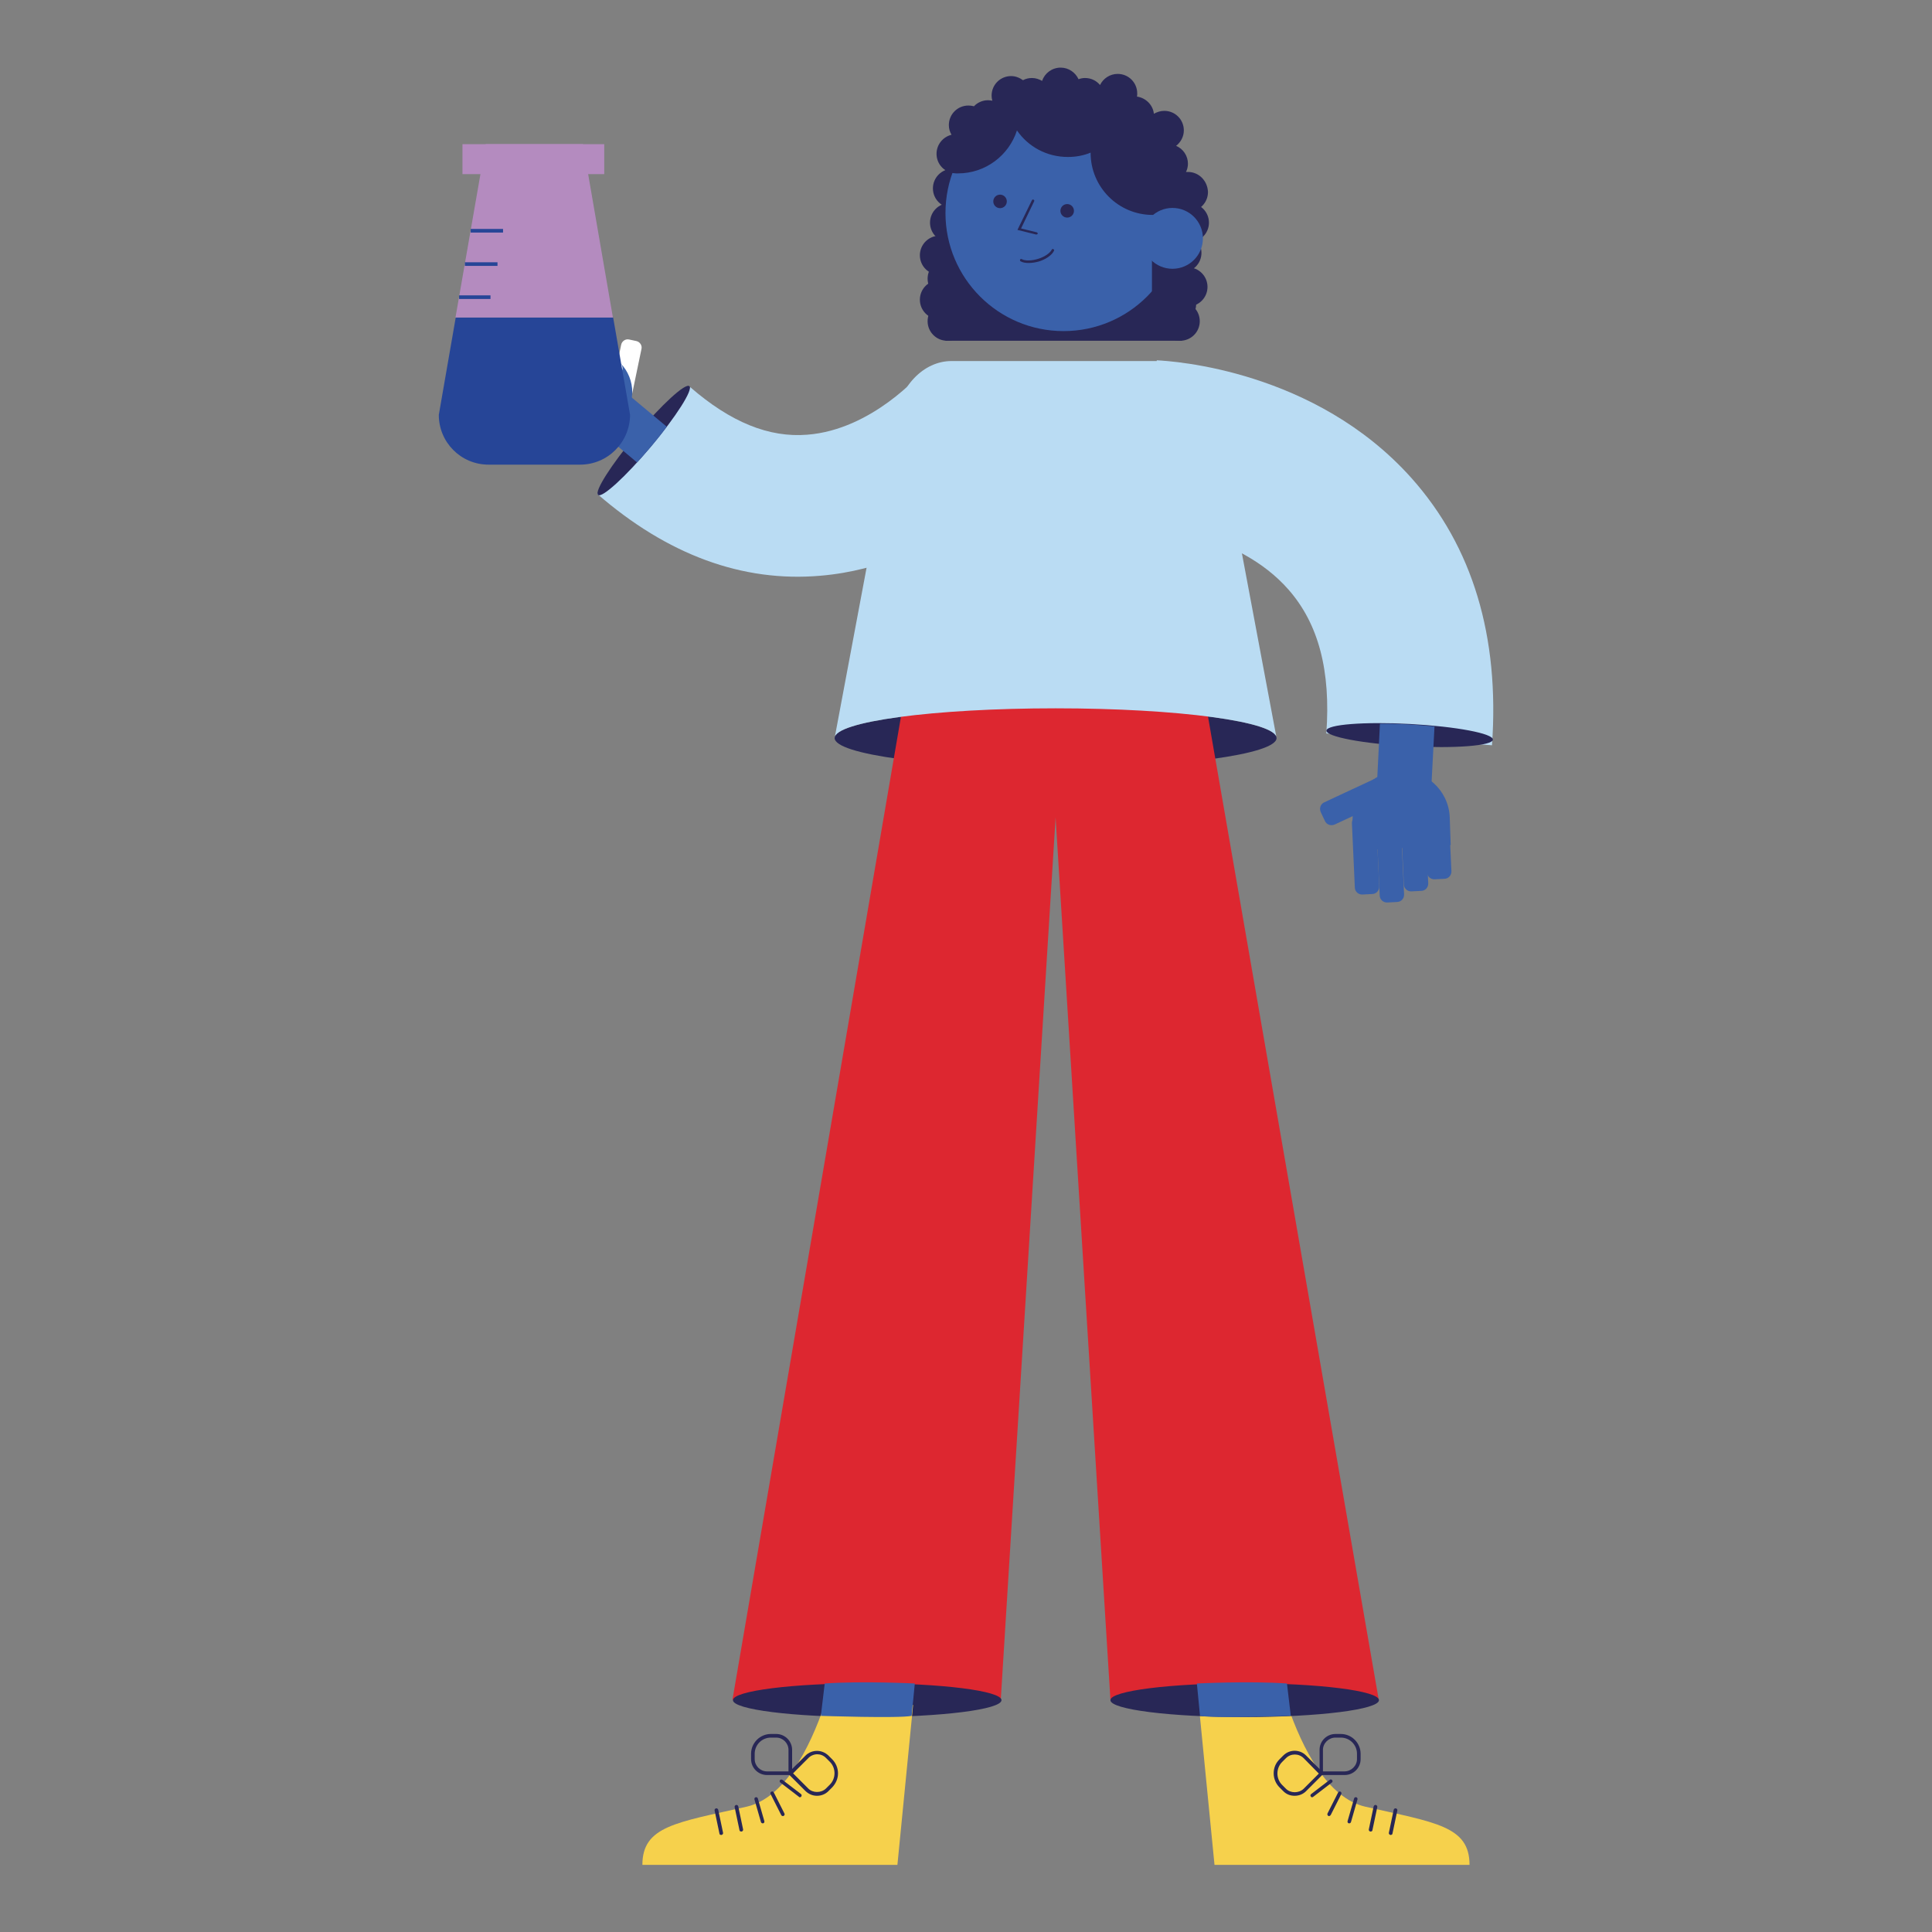
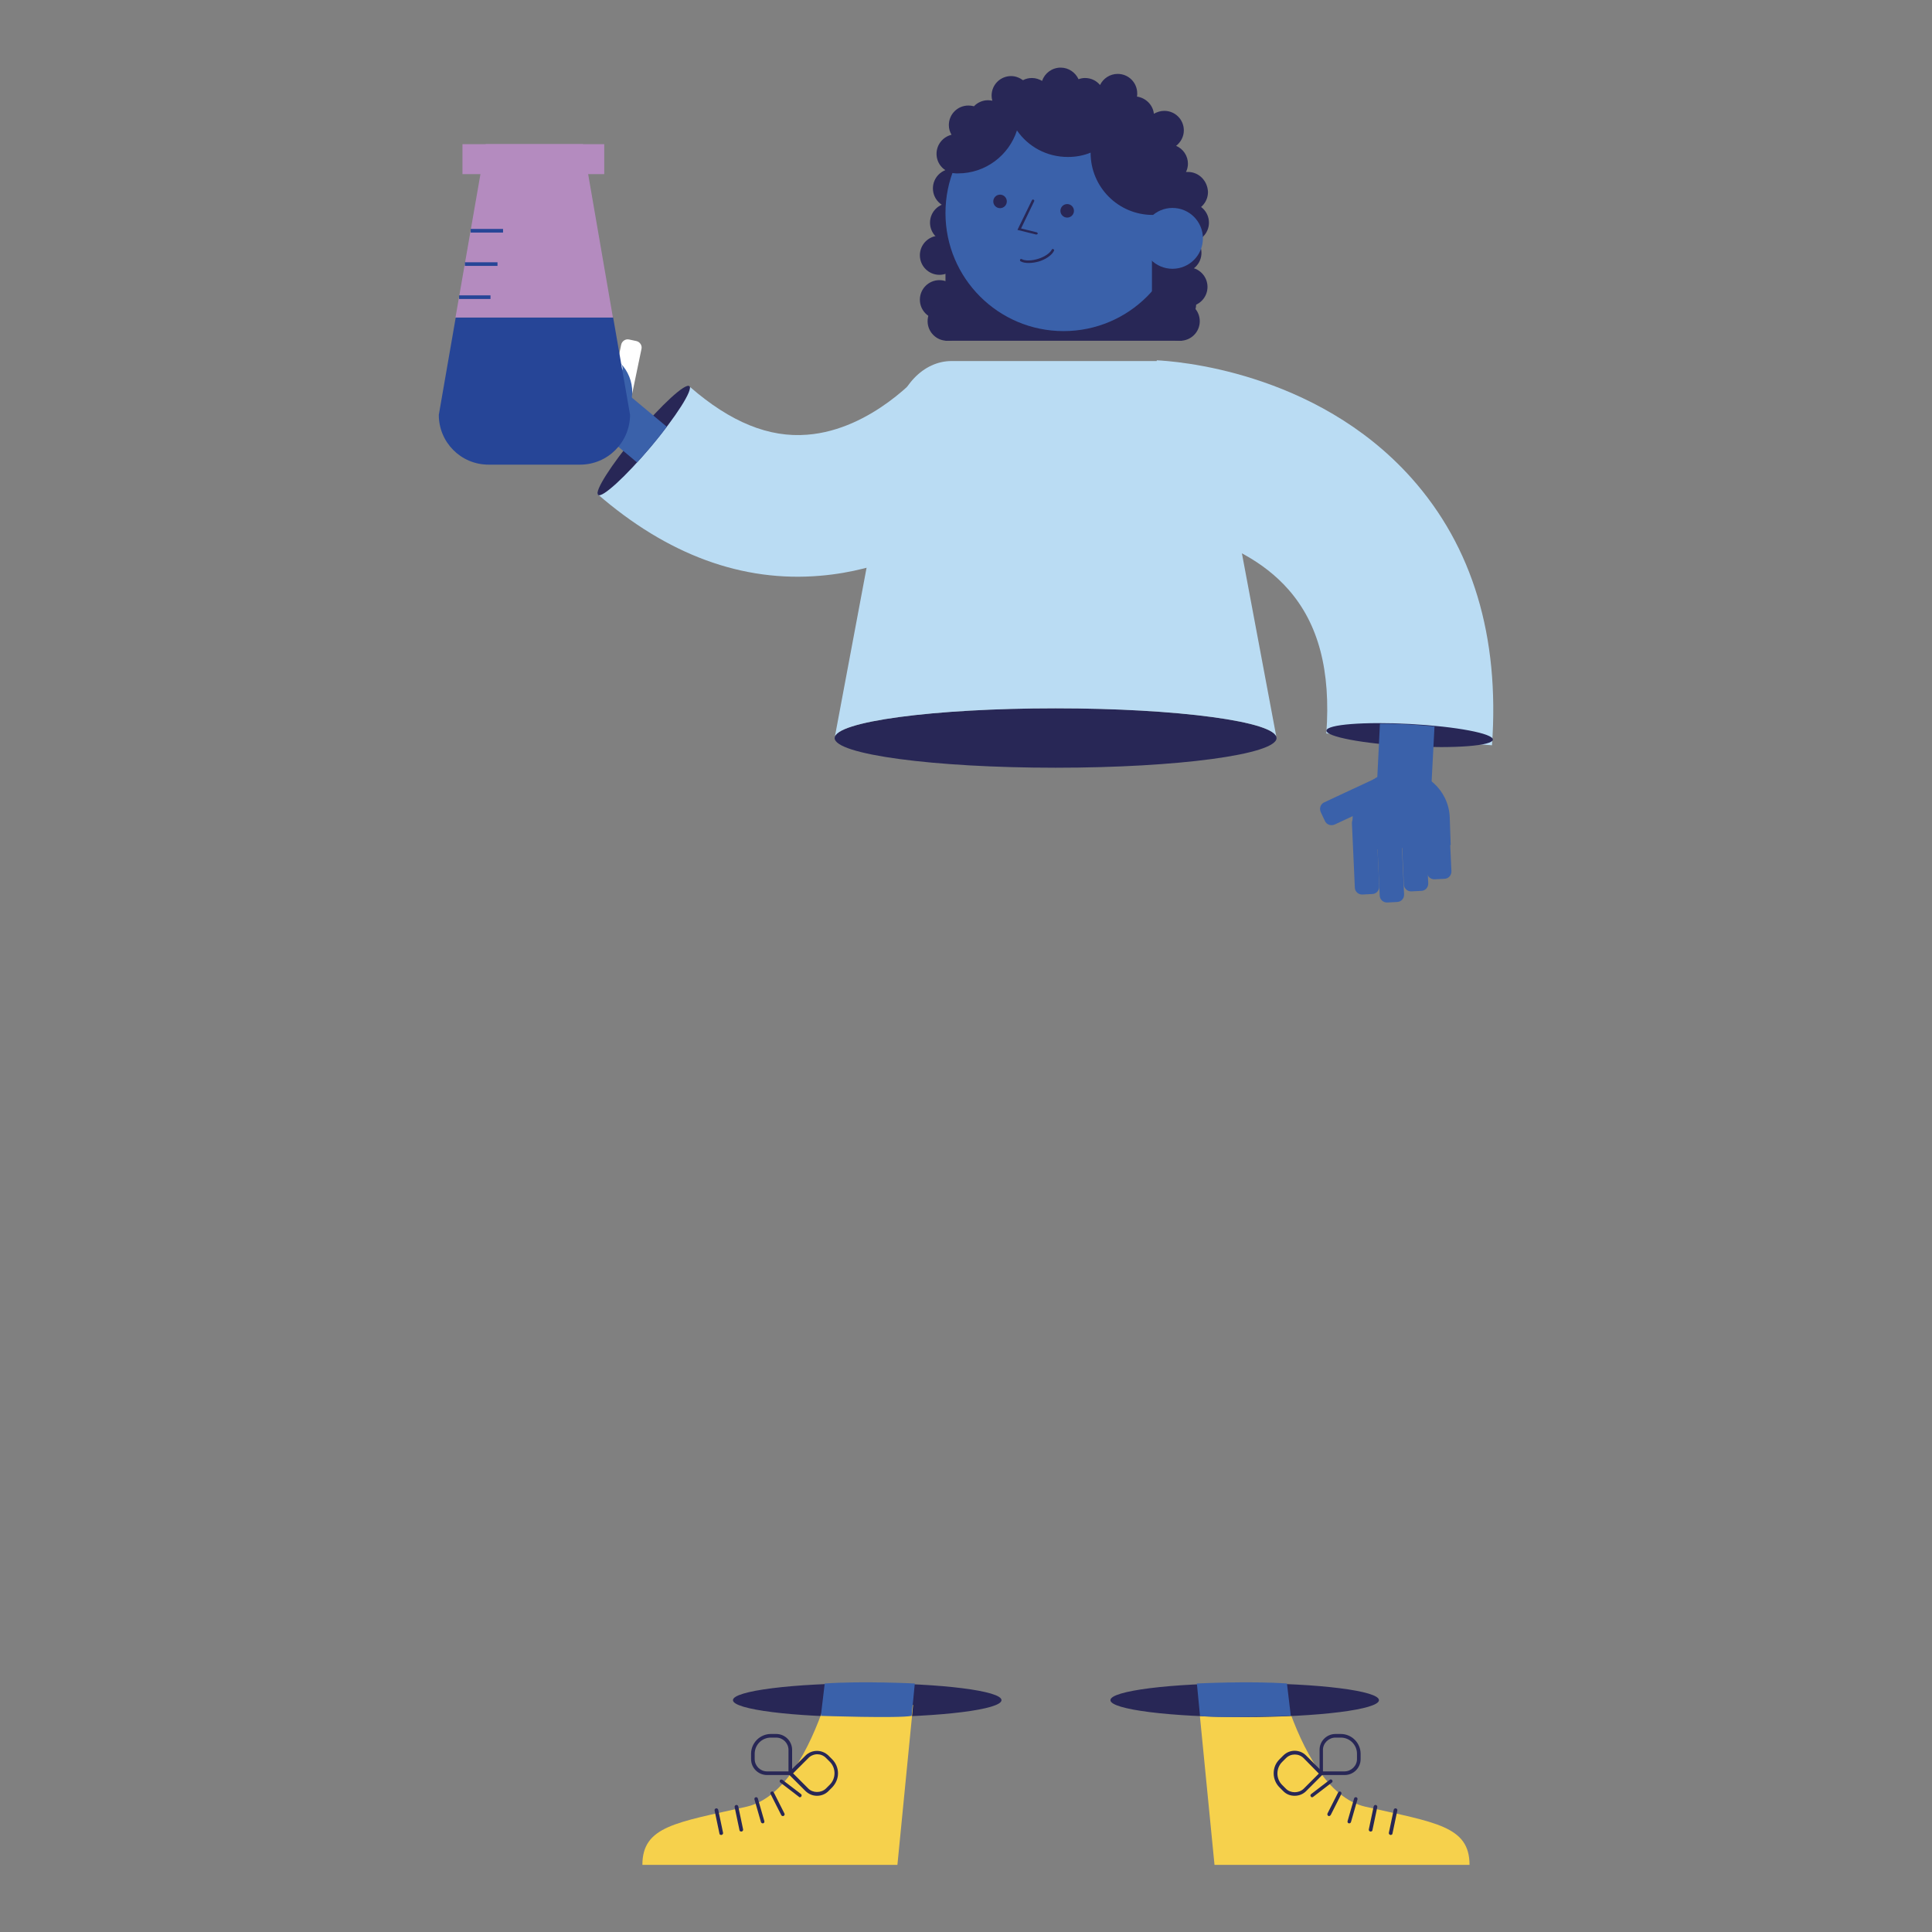
<svg xmlns="http://www.w3.org/2000/svg" version="1.1" id="Layer_1" x="0px" y="0px" viewBox="0 0 800 800" style="enable-background:new 0 0 800 800;" xml:space="preserve">
  <rect x="0" y="0" width="800" height="800" fill="#808080" stroke="none" />
  <style type="text/css">
	.st0{fill:#282756;}
	.st1{fill:#B48BBF;}
	.st2{fill:#3A61AA;}
	.st3{fill:#DD2730;}
	.st4{fill:#BADCF3;}
	.st5{fill:#F6D14C;}
	.st6{fill:#FFFFFF;}
	.st7{fill:#264597;}
</style>
  <g>
    <circle class="st0" cx="492.5" cy="92.2" r="8.1" />
  </g>
  <g>
    <circle class="st0" cx="489.4" cy="104.7" r="8.1" />
  </g>
  <g>
    <circle class="st0" cx="491.9" cy="118.8" r="8.1" />
  </g>
  <g>
    <circle class="st0" cx="487.2" cy="125.9" r="8.1" />
  </g>
  <g>
    <circle class="st0" cx="488.7" cy="133" r="8.1" />
  </g>
  <g>
    <rect x="391.5" y="66.1" class="st0" width="97.9" height="75" />
  </g>
  <g>
    <circle class="st0" cx="394.4" cy="78" r="8.1" />
  </g>
  <g>
    <circle class="st0" cx="393.2" cy="92.2" r="8.1" />
  </g>
  <g>
    <circle class="st0" cx="389" cy="105.7" r="8.1" />
  </g>
  <g>
-     <circle class="st0" cx="392.2" cy="115.4" r="8.1" />
-   </g>
+     </g>
  <g>
    <circle class="st0" cx="389" cy="124.1" r="8.1" />
  </g>
  <g>
    <circle class="st0" cx="392.2" cy="133" r="8.1" />
  </g>
  <g>
    <circle class="st0" cx="397.8" cy="121.9" r="8.1" />
  </g>
  <g>
    <path class="st1" d="M500.5,35L500.5,35L500.5,35z" />
  </g>
  <g>
    <circle class="st2" cx="440.4" cy="88.2" r="48.9" />
  </g>
  <g>
-     <path class="st1" d="M439.8,35L439.8,35L439.8,35z" />
+     <path class="st1" d="M439.8,35L439.8,35z" />
  </g>
  <g>
    <circle class="st0" cx="414.1" cy="83.4" r="2.8" />
  </g>
  <g>
    <circle class="st0" cx="441.9" cy="87.3" r="2.8" />
  </g>
  <g>
    <path class="st0" d="M429.1,97.1H429l-7.7-1.9l6-12.3c0.1-0.2,0.4-0.4,0.7-0.2c0.2,0.1,0.4,0.4,0.2,0.7l-5.4,11.2l6.5,1.6   c0.3,0.1,0.4,0.3,0.4,0.6C429.6,97,429.3,97.1,429.1,97.1z" />
  </g>
  <g>
    <path class="st0" d="M425.9,108.9c-1.3,0-2.4-0.2-3.3-0.7c-0.2-0.1-0.3-0.4-0.2-0.7s0.4-0.3,0.7-0.2c1.4,0.8,4.1,0.7,6.7-0.1   c2.7-0.8,5-2.4,5.7-3.8c0.1-0.3,0.4-0.4,0.7-0.2c0.3,0.1,0.4,0.4,0.2,0.7c-0.8,1.7-3.3,3.5-6.3,4.4   C428.6,108.7,427.2,108.9,425.9,108.9z" />
  </g>
  <g>
    <path class="st0" d="M477,102.5v21.9c4.6-5.2,8.1-15,10.2-21.9H477z" />
  </g>
  <g>
    <path class="st0" d="M491.9,71.2c-0.3,0-0.5,0-0.8,0c0.5-1,0.8-2.2,0.8-3.4c0-3.3-2-6.2-4.9-7.4c1.9-1.5,3.2-3.8,3.2-6.4   c0-4.5-3.6-8.1-8.1-8.1c-1.6,0-3,0.5-4.3,1.2c-0.4-3.7-3.4-6.6-7-7.1c0.1-0.4,0.1-0.9,0.1-1.3c0-4.5-3.6-8.1-8.1-8.1   c-3.2,0-6,1.9-7.3,4.6c-1.5-1.8-3.7-2.9-6.2-2.9c-1,0-1.9,0.2-2.7,0.5c-1.3-2.8-4.1-4.8-7.4-4.8c-3.6,0-6.6,2.3-7.7,5.5   c-1.2-0.7-2.6-1.2-4.2-1.2c-1.3,0-2.6,0.3-3.7,0.9c-1.4-1-3.1-1.7-4.9-1.7c-4.5,0-8.1,3.6-8.1,8.1c0,0.7,0.1,1.4,0.3,2.1   c-0.6-0.1-1.2-0.2-1.8-0.2c-2.3,0-4.4,1-5.8,2.5c-0.7-0.2-1.5-0.3-2.3-0.3c-4.5,0-8.1,3.6-8.1,8.1c0,1.5,0.4,2.8,1.1,4   c-3.6,0.9-6.2,4.1-6.2,7.9c0,4.1,3,7.4,6.9,8l0,0h0.1c0.4,0,0.7,0.1,1.1,0.1c0.1,0,0.2,0,0.4,0c0.1,0,0.3,0,0.4,0   c11.4,0,21.1-7.5,24.4-17.8c4.6,6.7,12.3,11,21.1,11c3.3,0,6.5-0.6,9.4-1.8v0.1c0,14.2,11.5,25.7,25.7,25.7c4.5,0,8.7,1.3,12.3-0.7   c0-0.4,0-0.8,0-1.1c0.8,0.3,1.7,0.4,2.5,0.4c4.5,0,8.1-3.6,8.1-8.1C500,74.8,496.4,71.2,491.9,71.2z" />
  </g>
  <g>
    <ellipse class="st0" cx="437.1" cy="305.6" rx="91.5" ry="12.3" />
  </g>
  <g>
-     <polygon class="st3" points="303.3,703.8 374.5,288.4 499.2,290.9 570.9,703.8 459.8,703.8 437.1,338.5 414.4,703.8  " />
-   </g>
+     </g>
  <g>
    <path class="st4" d="M437.1,293.3c-50.5,0-91.5,5.5-91.5,12.3l24.6-131.1c2.2-14.6,12.2-25,23.8-25h86.2c11.6,0,21.6,10.5,23.8,25   l24.6,131.1C528.6,298.8,487.7,293.3,437.1,293.3L437.1,293.3z" />
  </g>
  <g>
    <path class="st5" d="M496.4,706l6.5,66.2h105.6c0-16.1-14.1-17.5-43.2-24.1c-15.6-3.6-26-24-32.2-42.1" />
  </g>
  <g>
    <path class="st0" d="M575.9,759.8c0.3,0,0.7-0.2,0.7-0.6l2-9.5c0.1-0.4-0.2-0.8-0.6-0.9c-0.4-0.1-0.8,0.2-0.9,0.6l-2,9.5   c-0.1,0.4,0.2,0.8,0.6,0.9C575.8,759.8,575.8,759.9,575.9,759.8L575.9,759.8z" />
  </g>
  <g>
    <path class="st0" d="M567.6,758.4c0.3,0,0.7-0.2,0.7-0.6l2-9.5c0.1-0.4-0.2-0.8-0.6-0.9c-0.4-0.1-0.8,0.2-0.9,0.6l-2,9.5   c-0.1,0.4,0.2,0.8,0.6,0.9C567.5,758.4,567.5,758.4,567.6,758.4L567.6,758.4z" />
  </g>
  <g>
    <path class="st0" d="M558.7,755c0.3,0,0.6-0.2,0.7-0.5l2.7-9.4c0.1-0.4-0.1-0.8-0.5-0.9c-0.4-0.1-0.8,0.1-0.9,0.5l-2.7,9.4   c-0.1,0.4,0.1,0.8,0.5,0.9C558.5,755,558.6,755,558.7,755L558.7,755z" />
  </g>
  <g>
    <path class="st0" d="M550.3,752c0.3,0,0.5-0.2,0.7-0.4l4.4-8.7c0.2-0.4,0-0.8-0.3-1c-0.4-0.2-0.8,0-1,0.3l-4.4,8.7   c-0.2,0.4,0,0.8,0.3,1C550,752,550.1,752,550.3,752L550.3,752z" />
  </g>
  <g>
    <path class="st0" d="M543.3,744.2c0.2,0,0.3,0,0.5-0.2l7.7-5.9c0.3-0.2,0.4-0.7,0.1-1c-0.2-0.3-0.7-0.4-1-0.1l-7.7,5.9   c-0.3,0.2-0.4,0.7-0.1,1C542.8,744.1,543.1,744.2,543.3,744.2L543.3,744.2z" />
  </g>
  <g>
    <path class="st0" d="M546.4,724.6c0-3.7,3-6.6,6.6-6.6h2.2c4.5,0,8.2,3.7,8.2,8.2v2.2c0,3.7-3,6.6-6.6,6.6h-10.4V724.6L546.4,724.6   z M553,719.5c-2.8,0-5.2,2.3-5.2,5.1v8.9h8.9c2.8,0,5.2-2.3,5.2-5.1v-2.2c0-3.7-3-6.7-6.7-6.7H553L553,719.5z" />
  </g>
  <g>
    <path class="st0" d="M531.4,741.7l-1.6-1.6c-1.5-1.5-2.4-3.6-2.4-5.8s0.8-4.2,2.4-5.8l1.6-1.6c2.6-2.6,6.8-2.6,9.4,0l7.4,7.4   l-7.4,7.4c-1.2,1.2-2.9,1.9-4.7,1.9S532.7,743,531.4,741.7L531.4,741.7z M539.8,728c-2-2-5.3-2-7.3,0l-1.6,1.6   c-2.6,2.6-2.6,6.9,0,9.5l1.6,1.6c1.9,1.9,5.3,1.9,7.3,0l6.3-6.3L539.8,728z" />
  </g>
  <g>
    <ellipse class="st0" cx="515.4" cy="704" rx="55.6" ry="7" />
  </g>
  <g>
    <path class="st2" d="M534.5,710.5c0,0-32.2,1.1-37.6,0l-1.3-13.4c0,0,21.7-1.1,37.3,0L534.5,710.5L534.5,710.5z" />
  </g>
  <g>
    <ellipse class="st0" cx="359.1" cy="704" rx="55.6" ry="7" />
  </g>
  <g>
    <path class="st5" d="M378.1,706l-6.5,66.2H266c0-16.1,14.1-17.5,43.2-24.1c15.6-3.6,26-24,32.2-42.1" />
  </g>
  <g>
    <path class="st2" d="M339.9,710.5c0,0,32.2,1.1,37.6,0l1.3-13.4c0,0-21.7-1.1-37.3,0L339.9,710.5L339.9,710.5z" />
  </g>
  <g>
    <path class="st0" d="M298.6,759.8c0,0,0.1,0,0.2,0c0.4-0.1,0.7-0.5,0.6-0.9l-2-9.5c-0.1-0.4-0.5-0.7-0.9-0.6   c-0.4,0.1-0.7,0.5-0.6,0.9l2,9.5C297.9,759.6,298.2,759.8,298.6,759.8L298.6,759.8z" />
  </g>
  <g>
    <path class="st0" d="M306.9,758.4c0,0,0.1,0,0.2,0c0.4-0.1,0.7-0.5,0.6-0.9l-2-9.5c-0.1-0.4-0.5-0.7-0.9-0.6   c-0.4,0.1-0.7,0.5-0.6,0.9l2,9.5C306.2,758.1,306.5,758.4,306.9,758.4L306.9,758.4z" />
  </g>
  <g>
    <path class="st0" d="M315.8,755c0.1,0,0.1,0,0.2,0c0.4-0.1,0.6-0.5,0.5-0.9l-2.7-9.4c-0.1-0.4-0.5-0.6-0.9-0.5s-0.6,0.5-0.5,0.9   l2.7,9.4C315.2,754.8,315.5,755,315.8,755L315.8,755z" />
  </g>
  <g>
    <path class="st0" d="M324.2,752c0.1,0,0.2,0,0.3-0.1c0.4-0.2,0.5-0.6,0.3-1l-4.4-8.7c-0.2-0.4-0.6-0.5-1-0.3s-0.5,0.6-0.3,1   l4.4,8.7C323.7,751.9,323.9,752,324.2,752L324.2,752z" />
  </g>
  <g>
    <path class="st0" d="M331.2,744.2c0.2,0,0.5-0.1,0.6-0.3c0.2-0.3,0.2-0.8-0.1-1L324,737c-0.3-0.2-0.8-0.2-1,0.1s-0.2,0.8,0.1,1   l7.7,5.9C330.9,744.2,331,744.2,331.2,744.2L331.2,744.2z" />
  </g>
  <g>
    <path class="st0" d="M311,728.4v-2.2c0-4.5,3.7-8.2,8.2-8.2h2.2c3.7,0,6.6,3,6.6,6.6V735h-10.4C314,735,311,732.1,311,728.4   L311,728.4z M326.5,724.6c0-2.8-2.3-5.1-5.1-5.1h-2.2c-3.7,0-6.7,3-6.7,6.7v2.2c0,2.8,2.3,5.1,5.1,5.1h8.9L326.5,724.6L326.5,724.6   z" />
  </g>
  <g>
    <path class="st0" d="M333.6,741.7l-7.4-7.4l7.4-7.4c1.2-1.2,2.9-1.9,4.7-1.9s3.4,0.7,4.7,1.9l1.6,1.6c1.5,1.5,2.4,3.6,2.4,5.8   s-0.9,4.2-2.4,5.8l-1.6,1.6c-1.2,1.2-2.9,1.9-4.7,1.9S334.9,742.9,333.6,741.7L333.6,741.7z M334.7,728l-6.3,6.3l6.3,6.3   c1.9,1.9,5.3,1.9,7.3,0l1.6-1.6c2.6-2.6,2.6-6.9,0-9.5l-1.6-1.6c-1-1-2.3-1.5-3.6-1.5S335.6,727,334.7,728L334.7,728z" />
  </g>
  <g>
    <path class="st4" d="M285.8,160.3l-38.5,44.2c29,25.2,60.1,36.7,92.4,33.9c51-4.3,83.7-42.5,87.2-46.9l-45.4-37.1l0.1-0.2   c-0.2,0.2-20.3,23.7-47.3,25.8C318.4,181.3,302.5,174.8,285.8,160.3L285.8,160.3z" />
  </g>
  <g>
    <ellipse transform="matrix(0.643 -0.766 0.766 0.643 -44.601 269.21)" class="st0" cx="266.5" cy="182.5" rx="29.4" ry="3.9" />
  </g>
  <g>
    <path class="st2" d="M258.7,162.2l-12.3,14.7l17.4,14.6c0,0,7.2-7.8,12.3-14.8L258.7,162.2L258.7,162.2z" />
  </g>
  <g>
    <path class="st6" d="M258,167l-2.8-0.6c-1.6-0.3-2.6-1.9-2.2-3.4l4.2-20.2c0.3-1.6,1.9-2.6,3.4-2.2l2.8,0.6   c1.6,0.3,2.6,1.9,2.2,3.4l-4.2,20.2C261.1,166.4,259.6,167.4,258,167z" />
  </g>
  <g>
    <path class="st2" d="M235,176.6l-8.1-5.7l18.9-28.6l8.5,5.9c7.8,5.3,9.9,16,4.5,23.9C253.6,179.9,242.9,181.9,235,176.6L235,176.6z   " />
  </g>
  <g>
    <path class="st6" d="M249.7,158.8l-1.6,2.4c-0.9,1.3-2.7,1.7-4,0.8l-21-14.3c-1.3-0.9-1.7-2.7-0.8-4l1.6-2.4c0.9-1.3,2.7-1.7,4-0.8   l21,14.3C250.3,155.7,250.6,157.5,249.7,158.8z" />
  </g>
  <g>
    <path class="st6" d="M257.3,154l-1.6,2.4c-0.9,1.3-2.7,1.7-4,0.8l-21-14.3c-1.3-0.9-1.7-2.7-0.8-4l1.6-2.4c0.9-1.3,2.7-1.7,4-0.8   l21,14.3C257.8,150.9,258.2,152.7,257.3,154z" />
  </g>
  <g>
    <path class="st6" d="M244.9,166l-1.6,2.4c-0.9,1.3-2.7,1.7-4,0.8l-18.1-12.3c-1.3-0.9-1.7-2.7-0.8-4l1.6-2.4c0.9-1.3,2.7-1.7,4-0.8   l18.1,12.3C245.4,162.8,245.8,164.7,244.9,166z" />
  </g>
  <g>
    <path class="st6" d="M240.1,172.9l-1.6,2.4c-0.9,1.3-2.7,1.7-4,0.8L219.6,166c-1.3-0.9-1.7-2.7-0.8-4l1.6-2.4   c0.9-1.3,2.7-1.7,4-0.8l14.9,10.1C240.7,169.8,241,171.6,240.1,172.9z" />
  </g>
  <g>
    <rect x="191.5" y="59.7" class="st1" width="58.7" height="12.4" />
  </g>
  <g>
    <polygon class="st1" points="201.1,59.7 241.4,59.7 253.8,131.5 188.6,131.5  " />
  </g>
  <g>
    <path class="st7" d="M240.2,192.4h-37.9c-11.4,0-20.6-9.2-20.6-20.6l7-40.3h65.2l7,40.3C260.8,183.2,251.6,192.4,240.2,192.4   L240.2,192.4z" />
  </g>
  <g>
    <rect x="194.9" y="94.8" class="st7" width="13.4" height="1.5" />
  </g>
  <g>
    <rect x="192.5" y="108.6" class="st7" width="13.5" height="1.5" />
  </g>
  <g>
    <rect x="190.1" y="122.3" class="st7" width="13" height="1.5" />
  </g>
  <g>
    <path class="st4" d="M549.2,303.7l68.6,4.9c3.2-45-8-82.2-33.3-110.6c-40-44.8-98.9-48.5-105.5-48.8l-2.9,68.7h-0.2   c0.4,0,36.6,2.3,57.6,26.2C546,258.3,551.1,277.8,549.2,303.7L549.2,303.7z" />
  </g>
  <g>
    <ellipse transform="matrix(5.425458e-02 -0.999 0.999 5.425458e-02 247.647 870.876)" class="st0" cx="583.6" cy="304.7" rx="4.6" ry="34.5" />
  </g>
  <g>
    <path class="st2" d="M570.1,326.2l22.5,1.2l1.4-26.6c0,0-12.4-1.3-22.6-1.1L570.1,326.2z" />
  </g>
  <g>
    <path class="st2" d="M575,323.2l1.7,3.6c0.7,1.6,0.1,3.4-1.5,4.1l-22.5,10.5c-1.6,0.7-3.4,0.1-4.1-1.5l-1.7-3.6   c-0.7-1.6-0.1-3.4,1.5-4.1l22.5-10.5C572.4,321,574.2,321.7,575,323.2z" />
  </g>
  <g>
    <path class="st2" d="M600.3,338.3l0.4,11.6l-40.2,2.4l-0.4-12.1c-0.5-11.1,8.1-20.5,19.2-21.1C590.3,318.6,599.8,327.2,600.3,338.3   L600.3,338.3z" />
  </g>
  <g>
    <path class="st2" d="M562.8,337.6l3.9-0.2c1.7-0.1,3.2,1.2,3.2,3l1.2,26.6c0.1,1.7-1.2,3.2-3,3.2l-3.9,0.2c-1.7,0.1-3.2-1.2-3.2-3   l-1.2-26.6C559.8,339.1,561.1,337.7,562.8,337.6z" />
  </g>
  <g>
    <path class="st2" d="M572.9,337.1l3.9-0.2c1.7-0.1,3.2,1.2,3.2,3l1.4,30.4c0.1,1.7-1.2,3.2-3,3.2l-3.9,0.2c-1.7,0.1-3.2-1.2-3.2-3   l-1.4-30.4C569.9,338.7,571.2,337.2,572.9,337.1z" />
  </g>
  <g>
    <path class="st2" d="M583.1,336.7l3.9-0.2c1.7-0.1,3.2,1.2,3.2,3l1.2,26.2c0.1,1.7-1.2,3.2-3,3.2l-3.9,0.2c-1.7,0.1-3.2-1.2-3.2-3   l-1.2-26.2C580.1,338.2,581.4,336.7,583.1,336.7z" />
  </g>
  <g>
    <path class="st2" d="M592.9,336.2l3.9-0.2c1.7-0.1,3.2,1.2,3.2,3l1,21.7c0.1,1.7-1.2,3.2-3,3.2l-3.9,0.2c-1.7,0.1-3.2-1.2-3.2-3   l-1-21.7C589.9,337.7,591.2,336.3,592.9,336.2z" />
  </g>
  <g>
    <circle class="st2" cx="485.5" cy="98.7" r="12.6" />
  </g>
</svg>